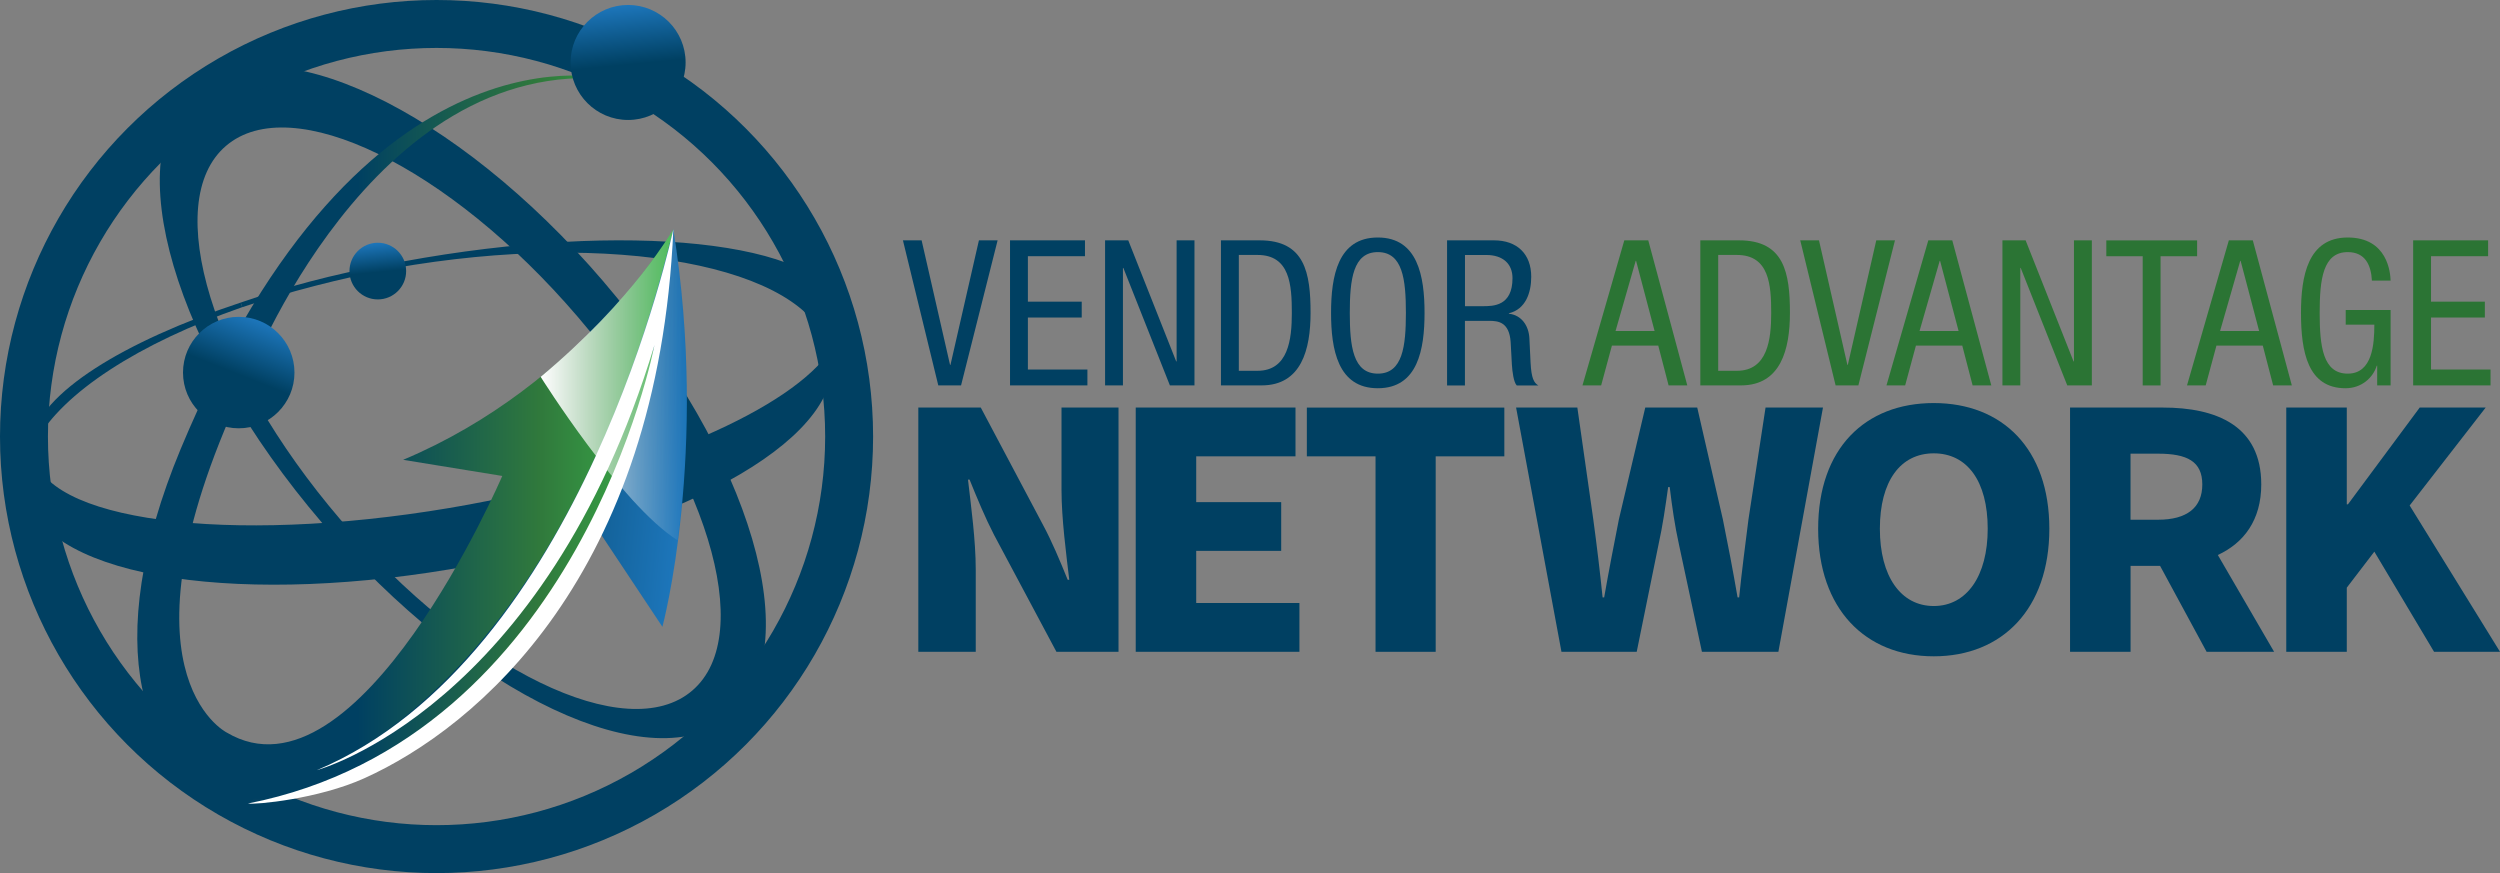
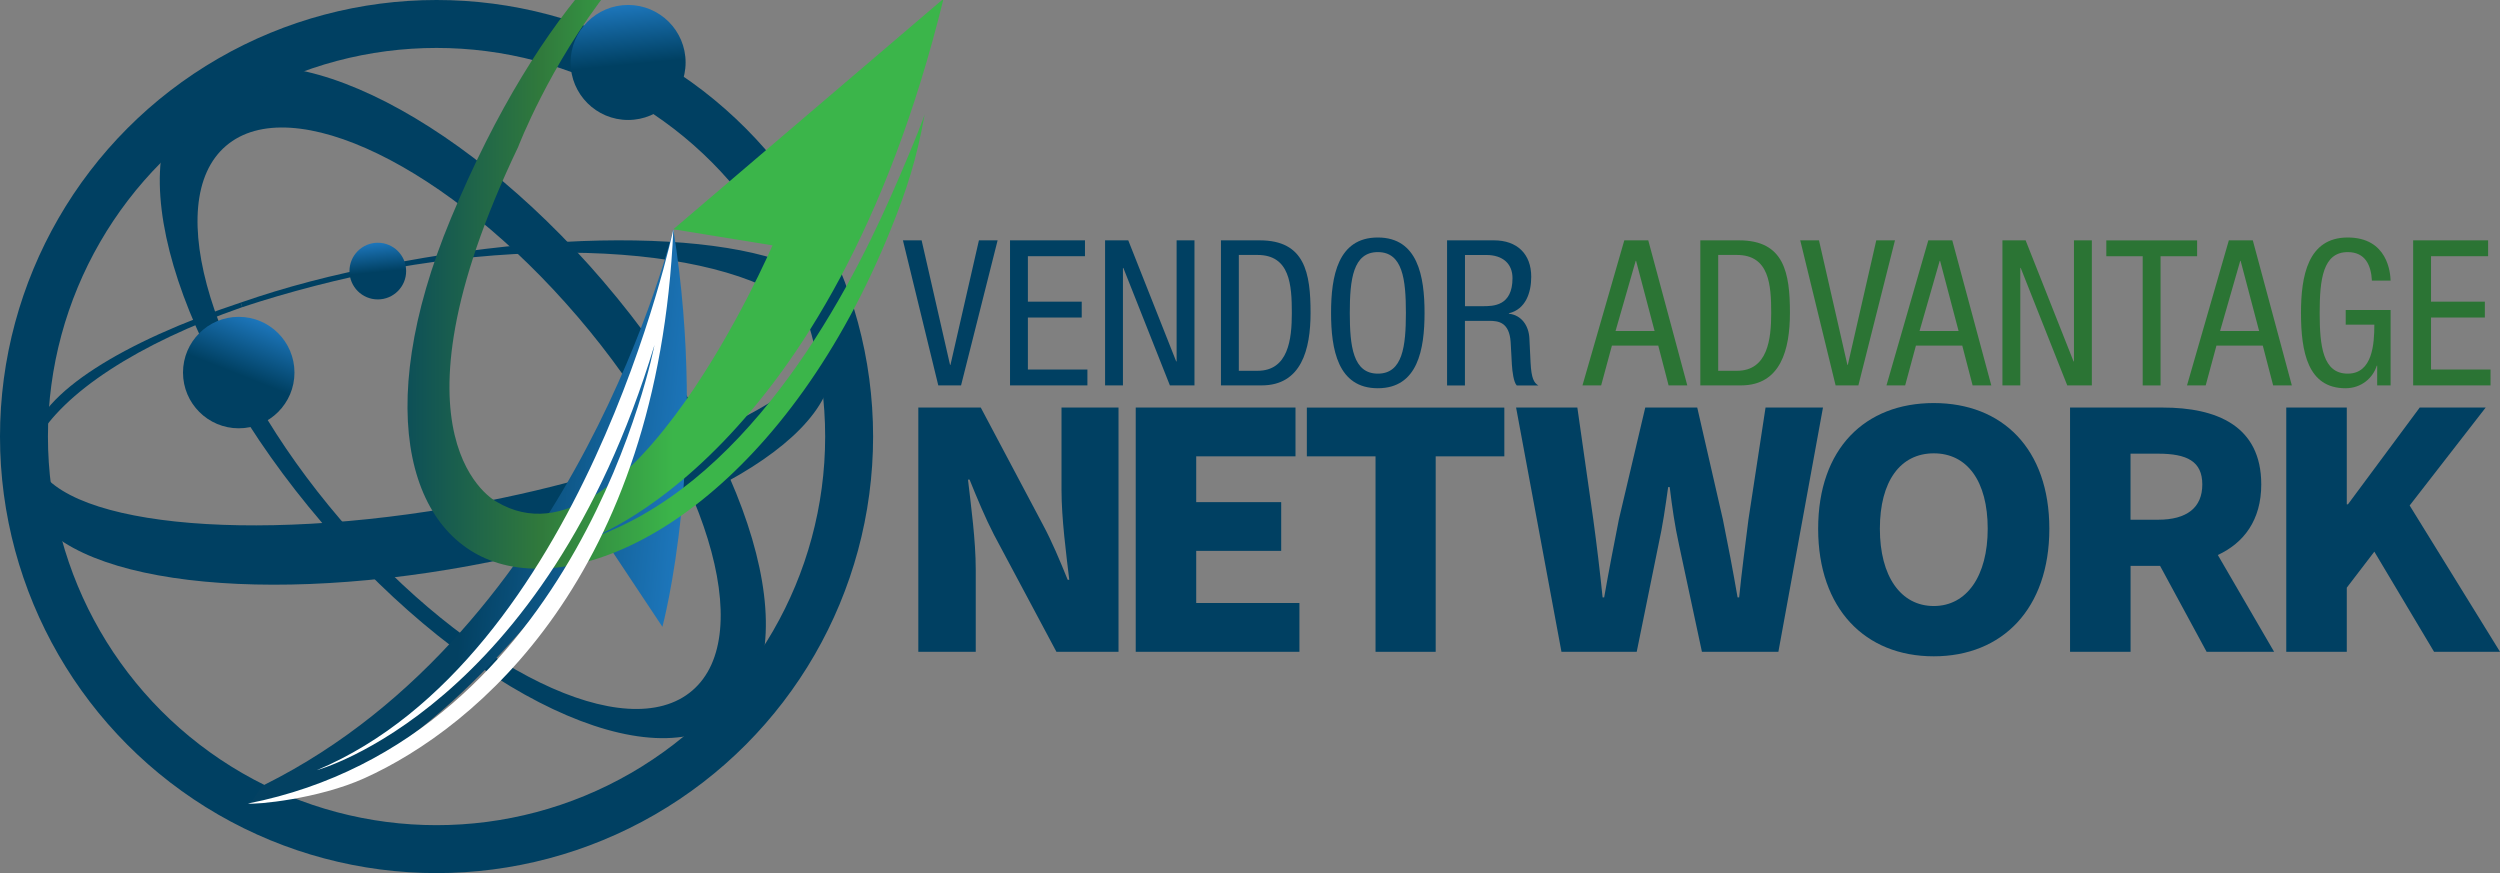
<svg xmlns="http://www.w3.org/2000/svg" xmlns:xlink="http://www.w3.org/1999/xlink" id="Layer_2" data-name="Layer 2" viewBox="0 0 606 211.64">
  <rect x="0" y="0" width="606" height="211.64" fill="#808080" stroke="none" />
  <defs>
    <style> .cls-1 { fill: url(#linear-gradient-2); } .cls-2 { fill: #fff; } .cls-3 { fill: url(#linear-gradient-6); } .cls-4 { stroke-width: 1.18px; } .cls-4, .cls-5 { stroke: #004062; stroke-miterlimit: 10; } .cls-4, .cls-6 { fill: #004062; } .cls-7 { fill: url(#linear-gradient-5); } .cls-8 { fill: #2b7434; } .cls-5 { fill: none; stroke-width: 11.62px; } .cls-9 { fill: url(#linear-gradient-3); } .cls-10 { fill: url(#linear-gradient); } .cls-11 { fill: url(#linear-gradient-4); } </style>
    <linearGradient id="linear-gradient" x1="38.92" y1="440.89" x2="136.26" y2="440.89" gradientTransform="translate(73.66 -321.87) rotate(5.82)" gradientUnits="userSpaceOnUse">
      <stop offset=".48" stop-color="#034162" />
      <stop offset="1" stop-color="#1d76bb" />
    </linearGradient>
    <linearGradient id="linear-gradient-2" x1="5877.97" y1="-2677.25" x2="5891.71" y2="-2677.25" gradientTransform="translate(3319.57 5667.41) rotate(-95.49)" gradientUnits="userSpaceOnUse">
      <stop offset=".48" stop-color="#004062" />
      <stop offset="1" stop-color="#1d76bb" />
    </linearGradient>
    <linearGradient id="linear-gradient-3" x1="33.28" y1="106.02" x2="163.22" y2="106.02" gradientUnits="userSpaceOnUse">
      <stop offset=".41" stop-color="#004062" />
      <stop offset=".75" stop-color="#30793c" />
      <stop offset="1" stop-color="#3bb54a" />
    </linearGradient>
    <linearGradient id="linear-gradient-4" x1="3831.62" y1="-2926.75" x2="3858.64" y2="-2926.75" gradientTransform="translate(1363.72 4742.8) rotate(-68.4)" xlink:href="#linear-gradient-2" />
    <linearGradient id="linear-gradient-5" x1="131.06" y1="93.27" x2="166.33" y2="93.27" gradientUnits="userSpaceOnUse">
      <stop offset="0" stop-color="#fff" />
      <stop offset="1" stop-color="#fff" stop-opacity="0" />
    </linearGradient>
    <linearGradient id="linear-gradient-6" x1="5915.44" y1="-2612.01" x2="5943.31" y2="-2612.01" xlink:href="#linear-gradient-2" />
  </defs>
  <g id="Layer_1-2" data-name="Layer 1">
    <g>
      <g>
        <path class="cls-4" d="m93.5,64.76c-12.59,2.32-24.37,5.45-34.96,9.14,11.1-3.68,23.57-6.93,36.92-9.49-.65.12-1.31.23-1.96.35Z" />
        <path class="cls-6" d="m113.91,122.26c-53.89,9.92-101.14,4.91-105.54-11.2-.39-1.42-.42-2.87-.14-4.35-2.48,4.52-3.28,9.03-2.09,13.35,5.64,20.62,53.89,27.01,107.78,17.08,53.37-9.83,92.24-31.92,87.5-52.42-9.22,14.11-43.84,29.49-87.5,37.53Z" />
        <path class="cls-4" d="m201.27,84.14c.05.2.1.4.14.59,2.16-3.3,2.93-6.54,2.09-9.59-4.4-16.11-51.65-21.12-105.54-11.2-.84.15-1.68.31-2.51.47,53.09-9.36,100.25-.65,105.81,19.73Z" />
        <path class="cls-4" d="m58.53,73.9c-28.71,9.52-48.25,21.91-50.31,32.81,6.58-11.98,25.07-24.01,50.31-32.81Z" />
      </g>
      <path class="cls-6" d="m146.32,68.29C110.41,26.33,66.01,5.39,47.16,21.53c-18.85,16.13-5.02,63.23,30.9,105.19,35.92,41.96,80.31,62.9,99.16,46.77,18.85-16.13,5.02-63.23-30.9-105.19Zm21.48,99.11c-15.87,13.59-54.04-4.96-85.25-41.42-31.21-36.46-43.64-77.04-27.77-90.62,15.87-13.59,54.04,4.96,85.25,41.42,31.21,36.46,43.64,77.04,27.77,90.62Z" />
      <circle class="cls-5" cx="105.82" cy="105.82" r="100.01" />
      <path class="cls-10" d="m160.57,151.93s11.35-42.17,2.64-96.36c0,0-23.26,96.73-98.93,134.57-1.82.91-2.29,3.8-4.18,4.64,0,0,33.55,5.89,85.19-65.83l15.28,22.99Z" />
      <circle class="cls-1" cx="91.58" cy="65.71" r="6.87" />
-       <path class="cls-9" d="m163.22,55.57s-21.89,37.58-65.5,55.89l24.03,3.91s-34.89,81.15-66.82,62.18c0,0-28.99-14.61,5.17-86.04,0,0,29.8-78.32,88.37-72.25,0,0-60.39-16.73-104.66,89.54-19.73,47.37-9.81,79.04,13.74,84.18,26.11,5.69,68.4-20.66,92.99-81.77,3.71-9.23,6.13-16.6,8.1-27.58,0,0-1.78,5.3-8.16,19.76-11.61,26.33-35.84,70.92-73.69,83.31,0,0,59.06-19.39,86.42-131.12Z" />
+       <path class="cls-9" d="m163.22,55.57l24.03,3.91s-34.89,81.15-66.82,62.18c0,0-28.99-14.61,5.17-86.04,0,0,29.8-78.32,88.37-72.25,0,0-60.39-16.73-104.66,89.54-19.73,47.37-9.81,79.04,13.74,84.18,26.11,5.69,68.4-20.66,92.99-81.77,3.71-9.23,6.13-16.6,8.1-27.58,0,0-1.78,5.3-8.16,19.76-11.61,26.33-35.84,70.92-73.69,83.31,0,0,59.06-19.39,86.42-131.12Z" />
      <circle class="cls-11" cx="57.87" cy="90.31" r="13.51" />
-       <path class="cls-7" d="m131.06,91.35s19.4,30.92,33.18,39.62c0,0,5.31-36.26-1.03-75.4,0,0-9.56,16.99-32.16,35.78Z" />
      <path class="cls-2" d="m163.22,55.57s-21.83,103.93-86.42,131.12c0,0,55.17-14.84,81.85-103.07,0,0-18.14,95.3-98.54,111.15,1.82.32,17.01-1.07,28.22-6.13,27.28-12.3,71.22-49.24,74.89-133.08Z" />
      <circle class="cls-3" cx="152.25" cy="15.14" r="13.94" />
      <g>
        <path class="cls-6" d="m222.6,98.79h15.14l15.05,28.38c2.16,4,4.14,8.73,6.02,13.37h.38c-.75-6.37-1.88-14.82-1.88-21.83v-19.92h13.82v59.21h-15.05l-15.14-28.38c-2.07-4-4.04-8.73-5.92-13.37h-.38c.75,6.55,1.88,14.73,1.88,21.83v19.92h-13.92v-59.21Z" />
        <path class="cls-6" d="m275.29,98.79h38.74v11.82h-24.07v11.1h20.6v11.82h-20.6v12.64h25.02v11.82h-39.68v-59.21Z" />
        <path class="cls-6" d="m333.43,110.62h-16.65v-11.82h47.87v11.82h-16.64v47.38h-14.58v-47.38Z" />
        <path class="cls-6" d="m367.49,98.79h14.86l3.86,27.1c.85,6.28,1.6,12.46,2.26,18.92h.38c1.13-6.46,2.35-12.73,3.57-18.92l6.39-27.1h12.6l6.21,27.1c1.22,6,2.44,12.37,3.57,18.92h.38c.66-6.55,1.5-12.82,2.26-18.92l4.14-27.1h13.92l-10.81,59.21h-18.53l-5.55-25.92c-1.03-4.64-1.69-9.28-2.26-14.01h-.38c-.66,4.73-1.32,9.37-2.35,14.01l-5.27,25.92h-18.24l-11-59.21Z" />
        <path class="cls-6" d="m440.72,128.17c0-19.46,11.38-30.47,28.02-30.47s28.02,11.1,28.02,30.47-11.38,30.92-28.02,30.92-28.02-11.55-28.02-30.92Zm41.1,0c0-11.55-4.98-18.28-13.07-18.28s-13.07,6.73-13.07,18.28,5.08,18.73,13.07,18.73,13.07-7.28,13.07-18.73Z" />
        <path class="cls-6" d="m501.77,98.79h22.48c12.98,0,23.88,4.37,23.88,18.64,0,8.64-4.23,14.19-10.53,17.1l13.64,23.46h-16.36l-11.28-20.83h-7.15v20.83h-14.67v-59.21Zm21.35,27.19c6.96,0,10.72-2.91,10.72-8.55s-3.76-7.46-10.72-7.46h-6.68v16.01h6.68Z" />
        <path class="cls-6" d="m554.19,98.79h14.67v23.46h.28l17.4-23.46h15.99l-18.43,23.74,21.91,35.47h-15.99l-14.48-24.28-6.68,8.73v15.55h-14.67v-59.21Z" />
      </g>
      <path class="cls-6" d="m218.87,58.26h4.53l6.89,30.19h.1l6.9-30.19h4.53l-8.86,35.16h-5.52l-8.57-35.16Z" />
      <path class="cls-6" d="m244.83,58.26h18.17v3.84h-13.84v11.03h13.05v3.84h-13.05v12.61h14.43v3.84h-18.76v-35.16Z" />
      <path class="cls-6" d="m267.88,58.26h5.61l11.62,29.35h.1v-29.35h4.33v35.16h-5.96l-11.28-28.47h-.1v28.47h-4.33v-35.16Z" />
      <path class="cls-6" d="m295.96,58.26h9.41c10.93,0,12.31,7.88,12.31,17.58,0,8.87-2.22,17.58-11.87,17.58h-9.85v-35.16Zm4.33,31.62h4.53c7.49,0,8.32-7.68,8.32-13.99,0-6.8-.44-14.09-8.32-14.09h-4.53v28.07Z" />
      <path class="cls-6" d="m345.31,75.84c0,8.87-1.63,18.27-11.33,18.27s-11.33-9.41-11.33-18.27,1.63-18.27,11.33-18.27,11.33,9.41,11.33,18.27Zm-18.12,0c0,8.13.79,14.73,6.8,14.73s6.8-6.6,6.8-14.73-.79-14.73-6.8-14.73-6.8,6.6-6.8,14.73Z" />
      <path class="cls-6" d="m350.78,58.26h11.38c5.52,0,9.01,3.25,9.01,8.82,0,3.84-1.33,7.88-5.42,8.86v.1c3.05.34,4.78,2.86,4.97,5.86l.29,6.01c.2,3.89.84,4.87,1.87,5.52h-5.22c-.74-.74-1.08-3.35-1.18-5.07l-.3-5.47c-.34-4.83-3-5.12-5.22-5.12h-5.86v15.66h-4.33v-35.16Zm4.33,15.96h4.28c2.56,0,7.24,0,7.24-6.8,0-3.45-2.31-5.61-6.35-5.61h-5.17v12.41Z" />
      <path class="cls-8" d="m393.73,58.26h5.81l9.46,35.16h-4.53l-2.51-9.65h-11.23l-2.61,9.65h-4.53l10.14-35.16Zm-2.12,21.97h9.46l-4.48-16.99h-.1l-4.88,16.99Z" />
      <path class="cls-8" d="m412.16,58.26h9.41c10.93,0,12.31,7.88,12.31,17.58,0,8.87-2.22,17.58-11.87,17.58h-9.85v-35.16Zm4.33,31.62h4.53c7.49,0,8.32-7.68,8.32-13.99,0-6.8-.44-14.09-8.32-14.09h-4.53v28.07Z" />
      <path class="cls-8" d="m436.39,58.26h4.53l6.89,30.19h.1l6.9-30.19h4.53l-8.87,35.16h-5.52l-8.57-35.16Z" />
      <path class="cls-8" d="m467.42,58.26h5.81l9.46,35.16h-4.53l-2.51-9.65h-11.23l-2.61,9.65h-4.53l10.14-35.16Zm-2.12,21.97h9.46l-4.48-16.99h-.1l-4.88,16.99Z" />
      <path class="cls-8" d="m485.4,58.26h5.61l11.62,29.35h.1v-29.35h4.33v35.16h-5.96l-11.28-28.47h-.1v28.47h-4.33v-35.16Z" />
      <path class="cls-8" d="m523.72,93.43h-4.33v-31.32h-8.82v-3.84h22.01v3.84h-8.86v31.32Z" />
      <path class="cls-8" d="m540.27,58.26h5.81l9.46,35.16h-4.53l-2.51-9.65h-11.23l-2.61,9.65h-4.53l10.14-35.16Zm-2.12,21.97h9.46l-4.48-16.99h-.1l-4.88,16.99Z" />
      <path class="cls-8" d="m574.95,68.01c-.2-3.69-1.58-6.9-5.86-6.9-6.01,0-6.8,6.6-6.8,14.73s.79,14.73,6.8,14.73,6.45-7.19,6.45-11.87h-6.94v-3.55h10.88v18.27h-3.25v-4.78h-.1c-.94,3-3.74,5.47-7.58,5.47-9.16,0-10.79-8.82-10.79-18.27,0-8.86,1.63-18.27,11.33-18.27s10.34,8.62,10.39,10.44h-4.53Z" />
      <path class="cls-8" d="m584.95,58.26h18.17v3.84h-13.84v11.03h13.05v3.84h-13.05v12.61h14.43v3.84h-18.76v-35.16Z" />
    </g>
  </g>
</svg>